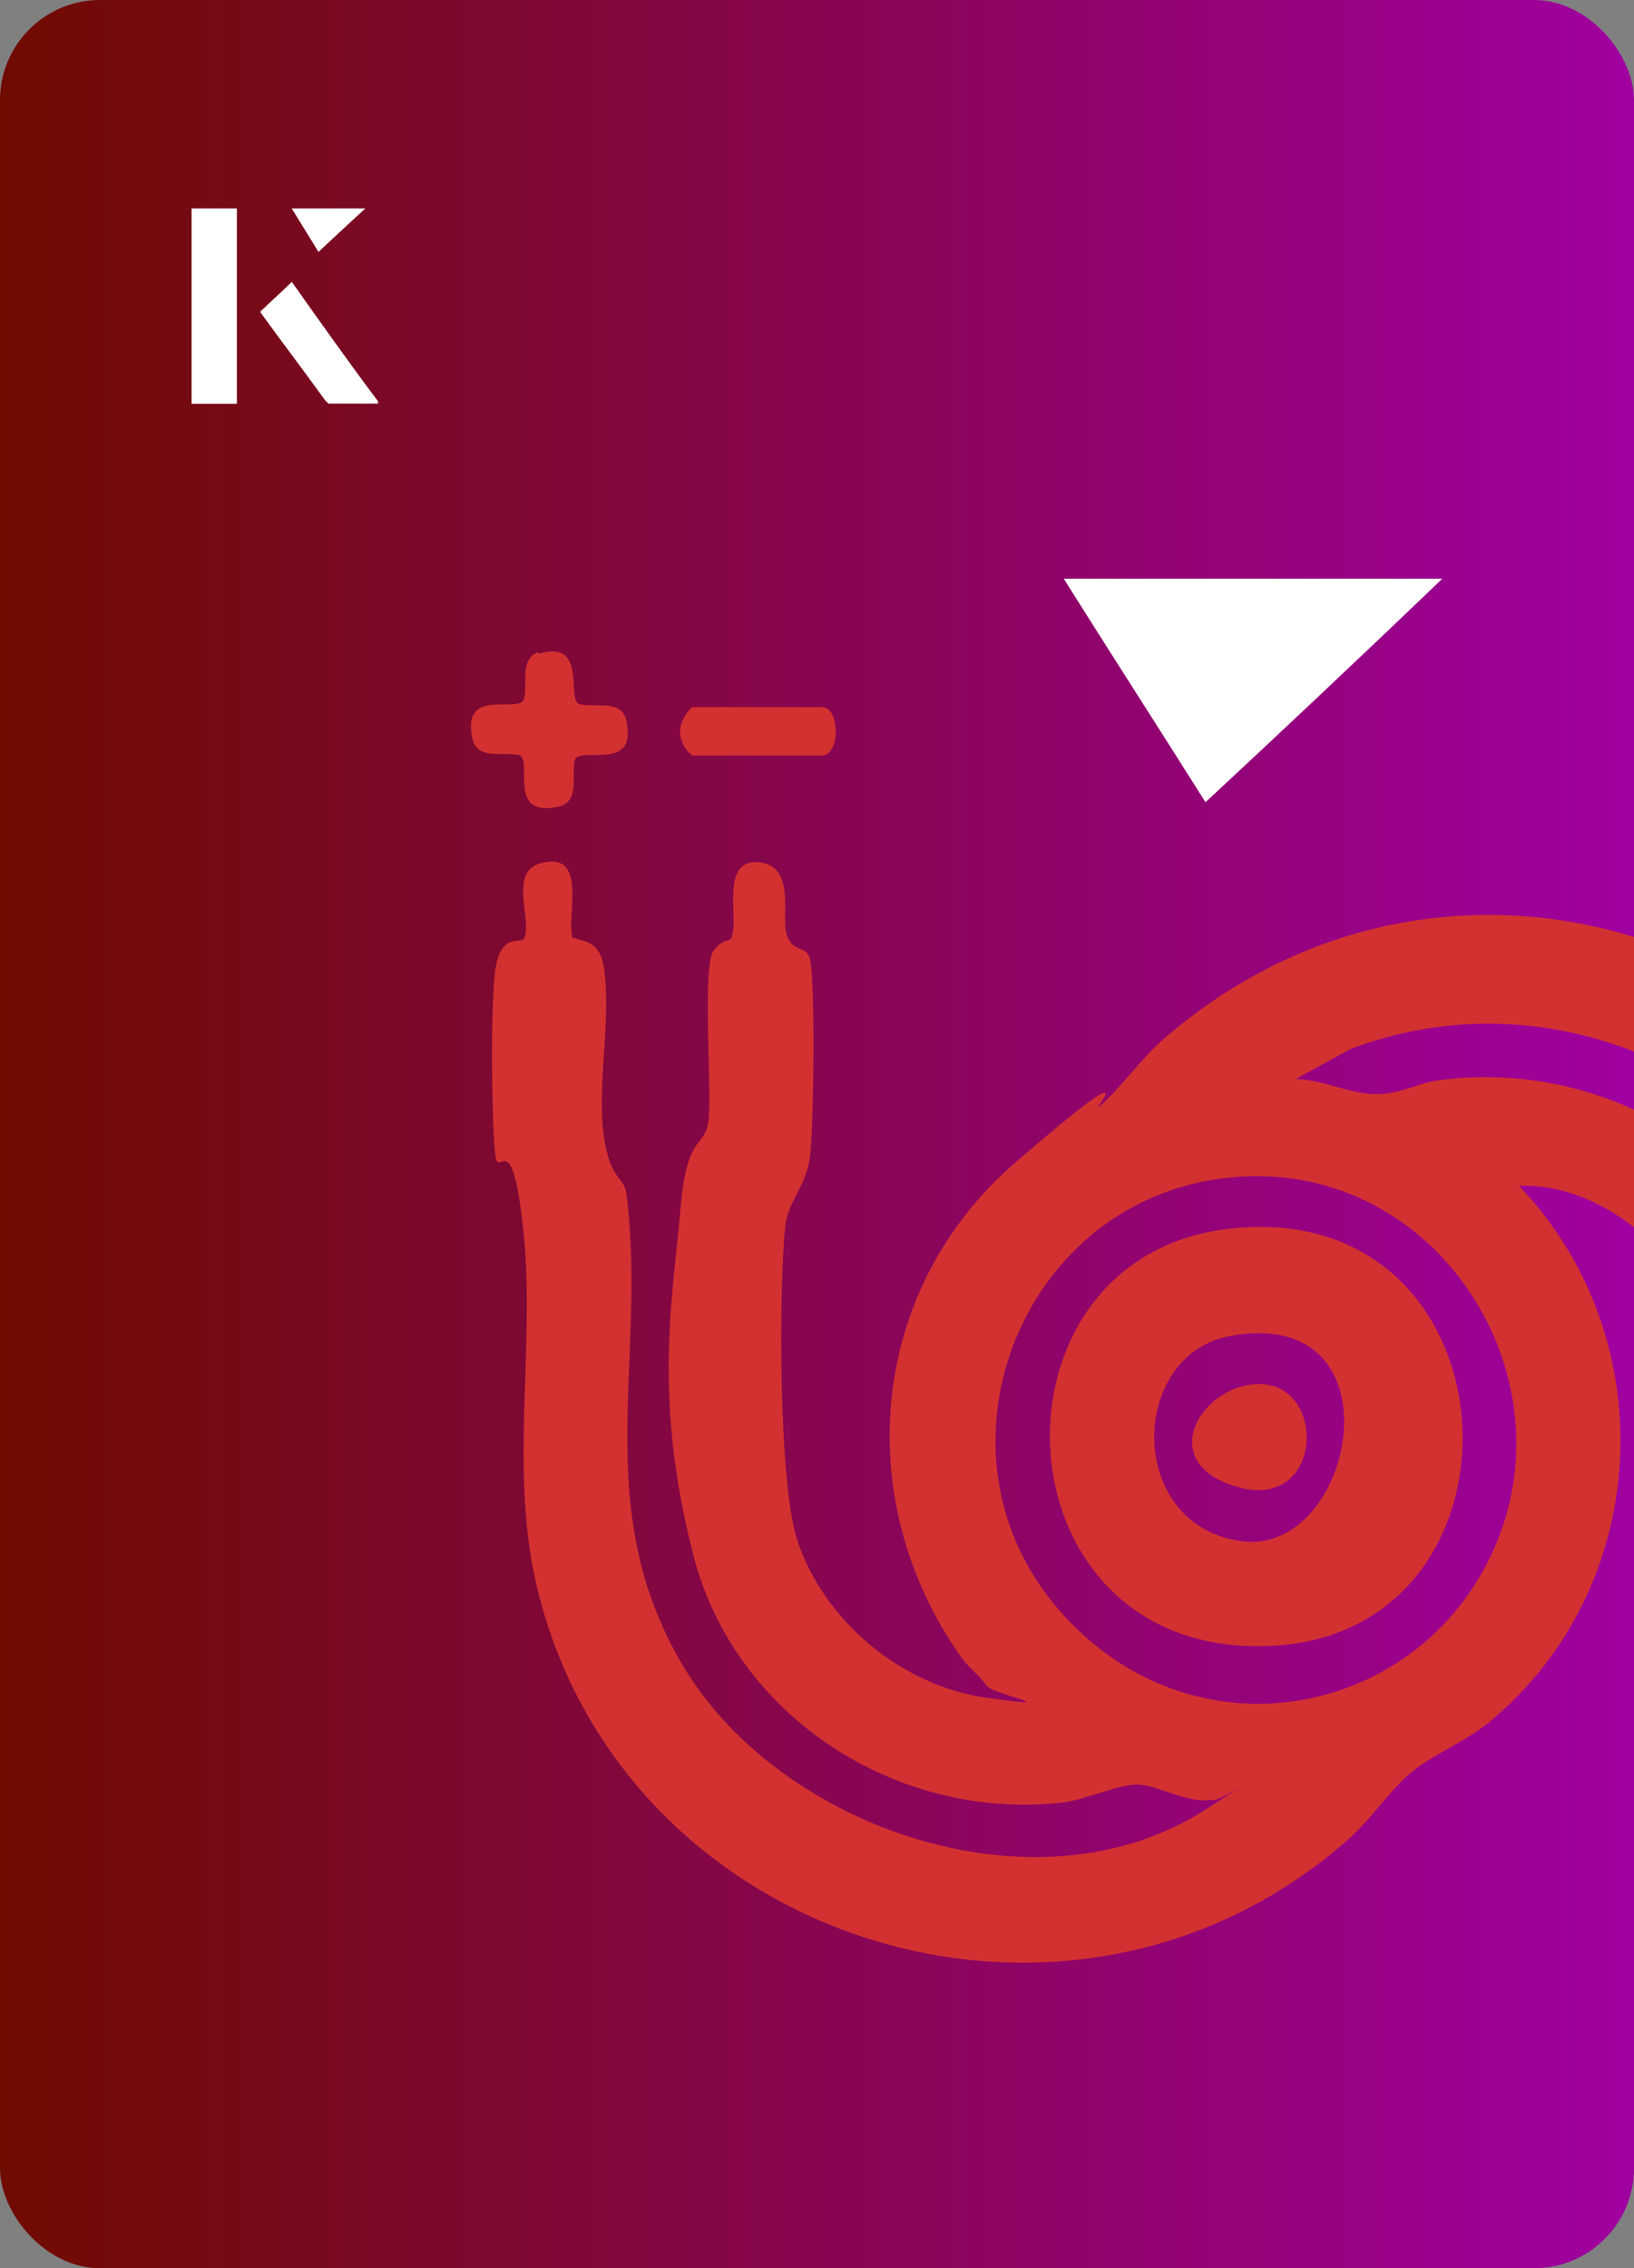
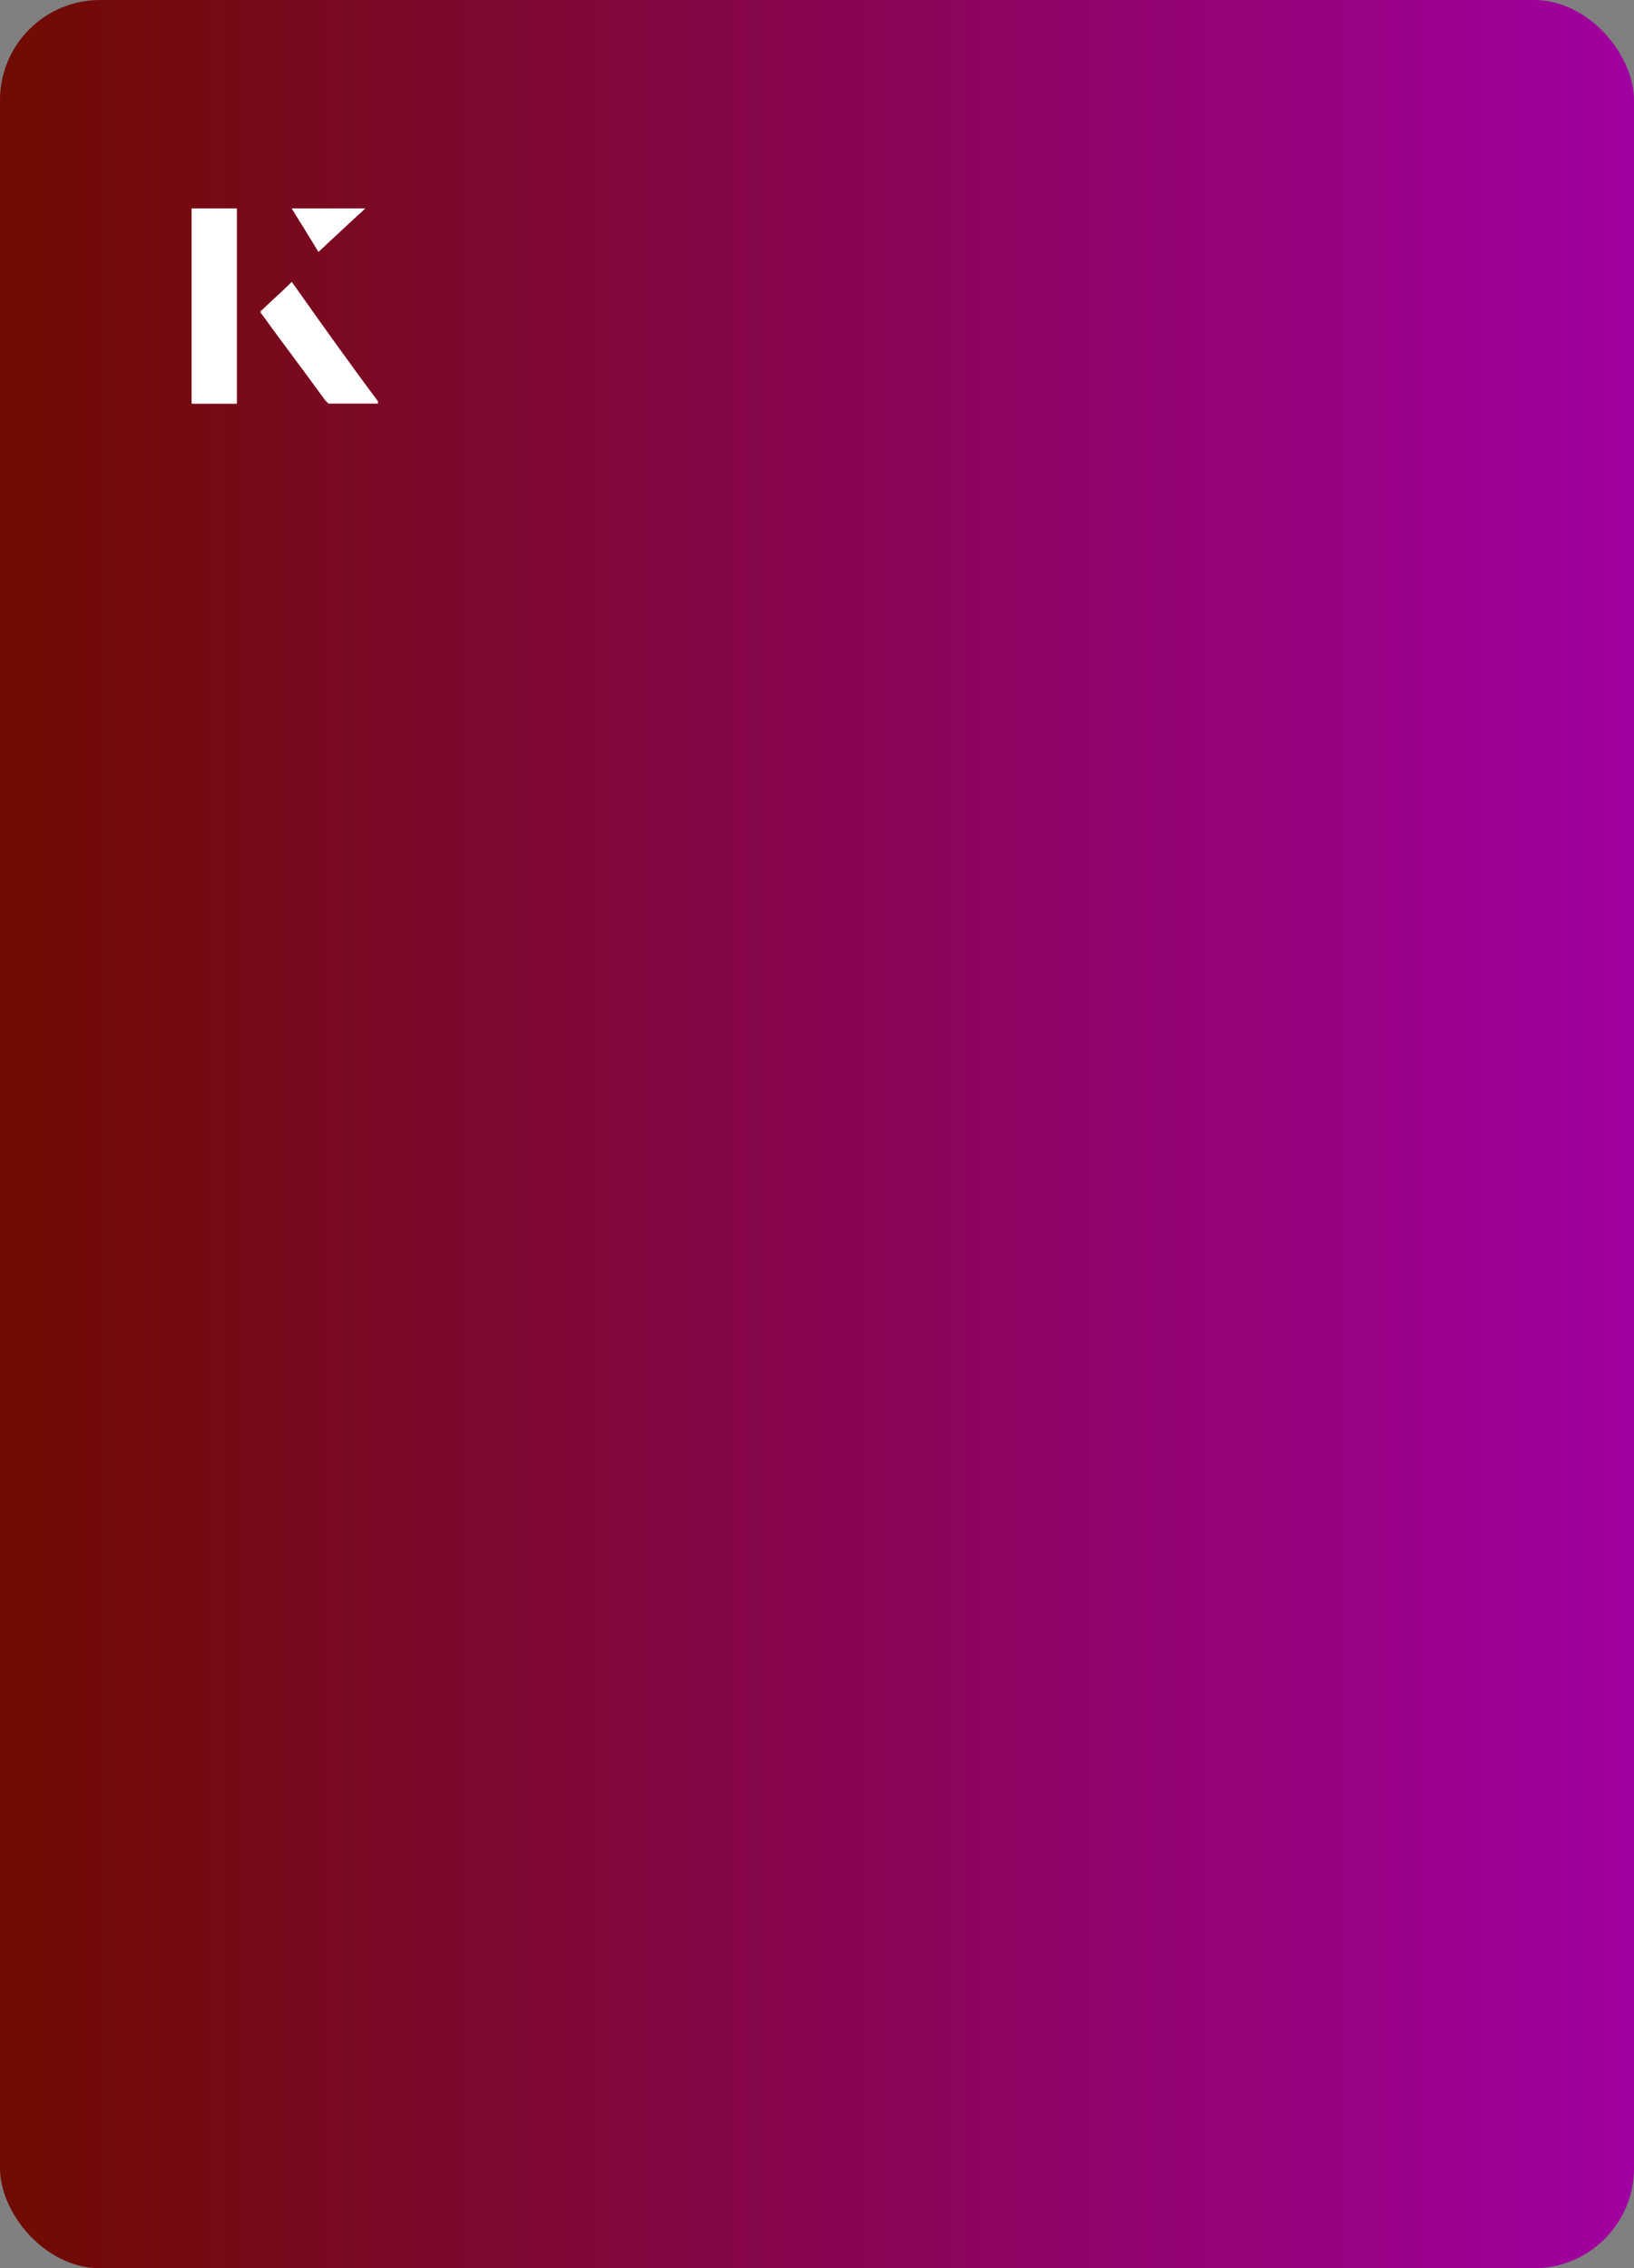
<svg xmlns="http://www.w3.org/2000/svg" id="Layer_1" data-name="Layer 1" viewBox="0 0 98 136">
  <rect x="0" y="0" width="98" height="136" fill="#808080" stroke="none" />
  <defs>
    <style>
      .cls-1 {
        fill: #d33131;
      }

      .cls-2 {
        fill: #fff;
      }

      .cls-3 {
        fill: none;
      }

      .cls-4 {
        fill: url(#linear-gradient);
      }

      .cls-5 {
        clip-path: url(#clippath);
      }
    </style>
    <linearGradient id="linear-gradient" x1="0" y1="68" x2="98" y2="68" gradientTransform="translate(98 136) rotate(180)" gradientUnits="userSpaceOnUse">
      <stop offset="0" stop-color="#700b00" />
      <stop offset="1" stop-color="#a000a0" />
    </linearGradient>
    <clipPath id="clippath">
-       <rect class="cls-3" y="0" width="98" height="136" rx="6" ry="6" transform="translate(98 136) rotate(-180)" />
-     </clipPath>
+       </clipPath>
  </defs>
  <rect class="cls-4" y="0" width="98" height="136" rx="6" ry="6" transform="translate(98 136) rotate(-180)" />
  <g>
-     <path class="cls-2" d="M72.3,48.1c-2.9-4.6-5.8-9.1-8.5-13.4h22.7c-5,4.8-9.9,9.4-14.2,13.4Z" />
    <g>
      <path class="cls-2" d="M14.2,12.5h-2.7v11.7h2.7v-11.7ZM15.6,18.7c1.3,1.8,2.6,3.5,3.9,5.3,0,0,.2.2.2.2,1,0,1.9,0,3,0-1.8-2.5-3.5-4.8-5.2-7.2-.7.6-1.3,1.2-1.9,1.8ZM19.1,15.1c.8-.8,1.8-1.7,2.8-2.6h-4.4c.5.8,1.1,1.7,1.6,2.6Z" />
      <path class="cls-2" d="M14.2,12.5v11.7h-2.7v-11.7h2.7Z" />
      <path class="cls-2" d="M15.6,18.7c.6-.6,1.2-1.1,1.9-1.8,1.7,2.4,3.4,4.8,5.2,7.2-1.1,0-2,0-3,0,0,0-.2,0-.2-.2-1.3-1.8-2.6-3.5-3.9-5.3Z" />
      <polygon class="cls-2" points="19.1 15.1 17.5 12.5 21.9 12.5 19.1 15.1" />
    </g>
  </g>
  <g class="cls-5">
    <g>
      <path class="cls-1" d="M34.5,56.2c.2.3,1.4,0,1.7,1.7.5,3-.4,7.1,0,10.1s1.3,2.4,1.4,3.8c1.2,10-2.3,18.8,3.5,28.3s21.1,14.9,31.2,8.4.5,0,.4-.6c-1.4.3-3.3-.9-4.5-.9s-3.3,1-4.7,1.1c-9.8,1-19.4-5.2-21.9-14.8s-1.2-15.8-.8-20.7,1.5-3.6,1.7-5.5-.4-9.2.3-10.1,1-.4,1.1-.9c.4-1.1-.7-4.6,1.6-4.4s1.3,3.3,1.7,4.4,1.2.5,1.4,1.5c.3,1.7.2,9.7,0,11.6s-1.3,2.7-1.5,4.3c-.4,3.8-.4,15.4.7,18.8,1.6,4.9,6.3,8.8,11.4,9.5s.4-.2,0-.7c-.5-.7-1.2-1.2-1.6-1.8-6.6-9.4-5.5-22,3.3-29.6s3.9-2.3,5.2-3.5,2.4-2.8,3.8-4c19.1-16.4,47.9-3.6,49.4,21.3s-.6,10.8,0,15.7,1.2,2.6,1.4,3.8c.3,2.1.3,9.7,0,11.9s-1.4,1-1.5,1.5c-.4,1.6,1,4.7-1.9,4.5s-.9-3.3-1.3-4.5-1.2,0-1.5-1.2c-.5-2.6.3-6.9,0-9.8s-1.5-3.3-1.7-5c-.8-6.7,1-14.3-.6-21.1-3.1-13.6-18.1-21.4-31.2-16.4l-3.3,1.8c1.5,0,3.3.9,4.8.9s2.4-.6,3.6-.8c10.3-1.5,20.8,4.9,23.1,15.3.8,3.7.9,17.1.4,21s-1.2,2.4-1.4,3.8c-.4,3,.5,7.3,0,10.1s-1.4,1.2-1.4,1.5c-.3,1.4.8,4.9-2.2,4.4s-.7-3.3-1-4.5-1.5,0-1.8-2.1-.3-8.5,0-10.7.9-2,1.3-3.1c1-3.1.7-16.7-.3-20-1.4-4.9-6.5-9.6-11.7-9.4,8.7,9.1,8,23.9-1.6,32-1.5,1.3-3.6,2.1-4.9,3.2s-2.6,3.1-4.1,4.3c-16.8,14.4-43.6,5.7-48.4-15.9-1.5-6.9,0-14-.7-20.8s-1.5-3-1.7-4.7-.3-8.7,0-11,1.5-1.6,1.7-1.9c.6-.9-.9-3.9.9-4.5,3.2-1,1.5,3.6,2.1,4.5ZM73.8,70.6c-12.5,1.2-18.5,16.3-10.4,25.8s22.1,6.6,26.4-4-4.1-23-16-21.8Z" />
-       <path class="cls-1" d="M32.3,39.2c2.9-.9,1.7,2.6,2.4,3,1,.3,2.7-.4,2.9,1.2.5,2.8-2.6,1.4-3.1,2.1-.3,1,.4,2.7-1.2,2.9-2.8.5-1.4-2.6-2.1-3.1-1-.3-2.7.4-2.9-1.2-.5-2.8,2.6-1.4,3.1-2.1.3-.9-.3-2.5.9-2.9Z" />
-       <path class="cls-1" d="M41.5,42.4h7.8c1.1,0,1.1,2.9,0,2.9h-7.8c-1-.9-.9-2,0-2.9Z" />
      <path class="cls-1" d="M73.5,73.7c18.1-2.3,19.2,25.3,1.7,25-15.6-.2-16.4-23.1-1.7-25ZM73.8,80.1c-6.1,1.1-6.3,11.3.6,12.3s9.8-14.2-.6-12.3Z" />
      <path class="cls-1" d="M75.2,83c4.4-.4,4.3,7.5-.8,6.2s-2.6-5.9.8-6.2Z" />
    </g>
  </g>
</svg>